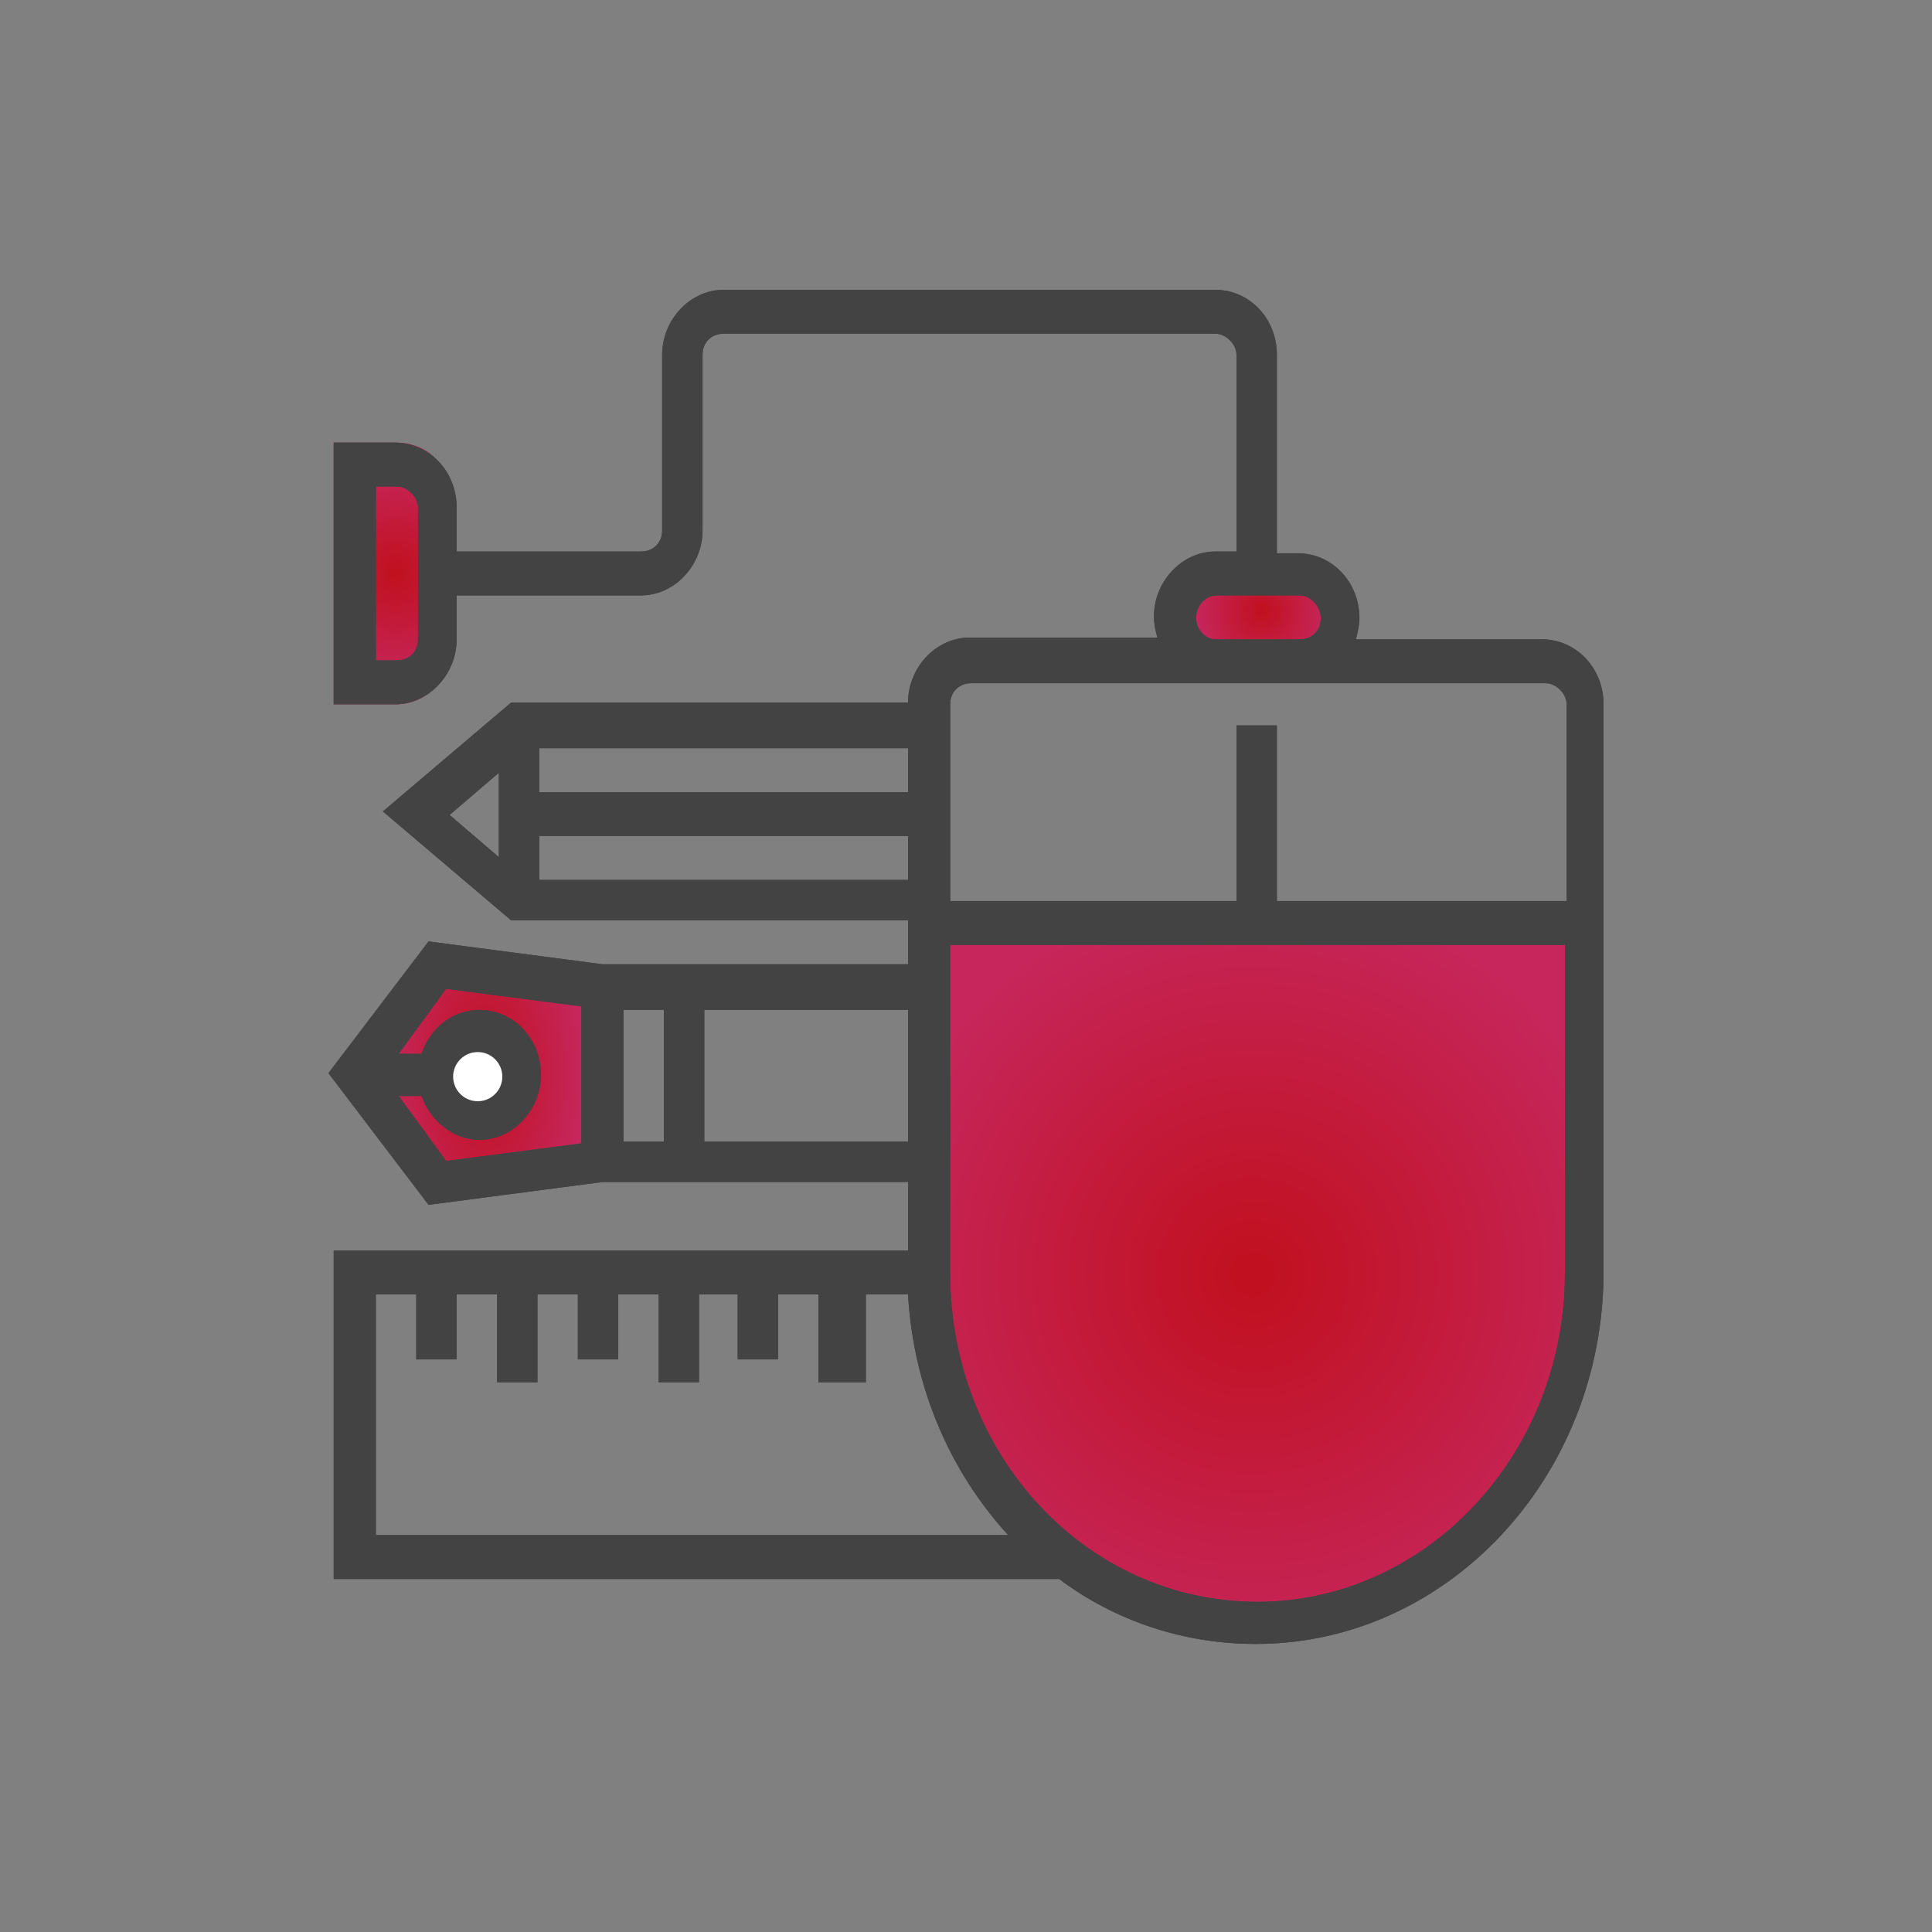
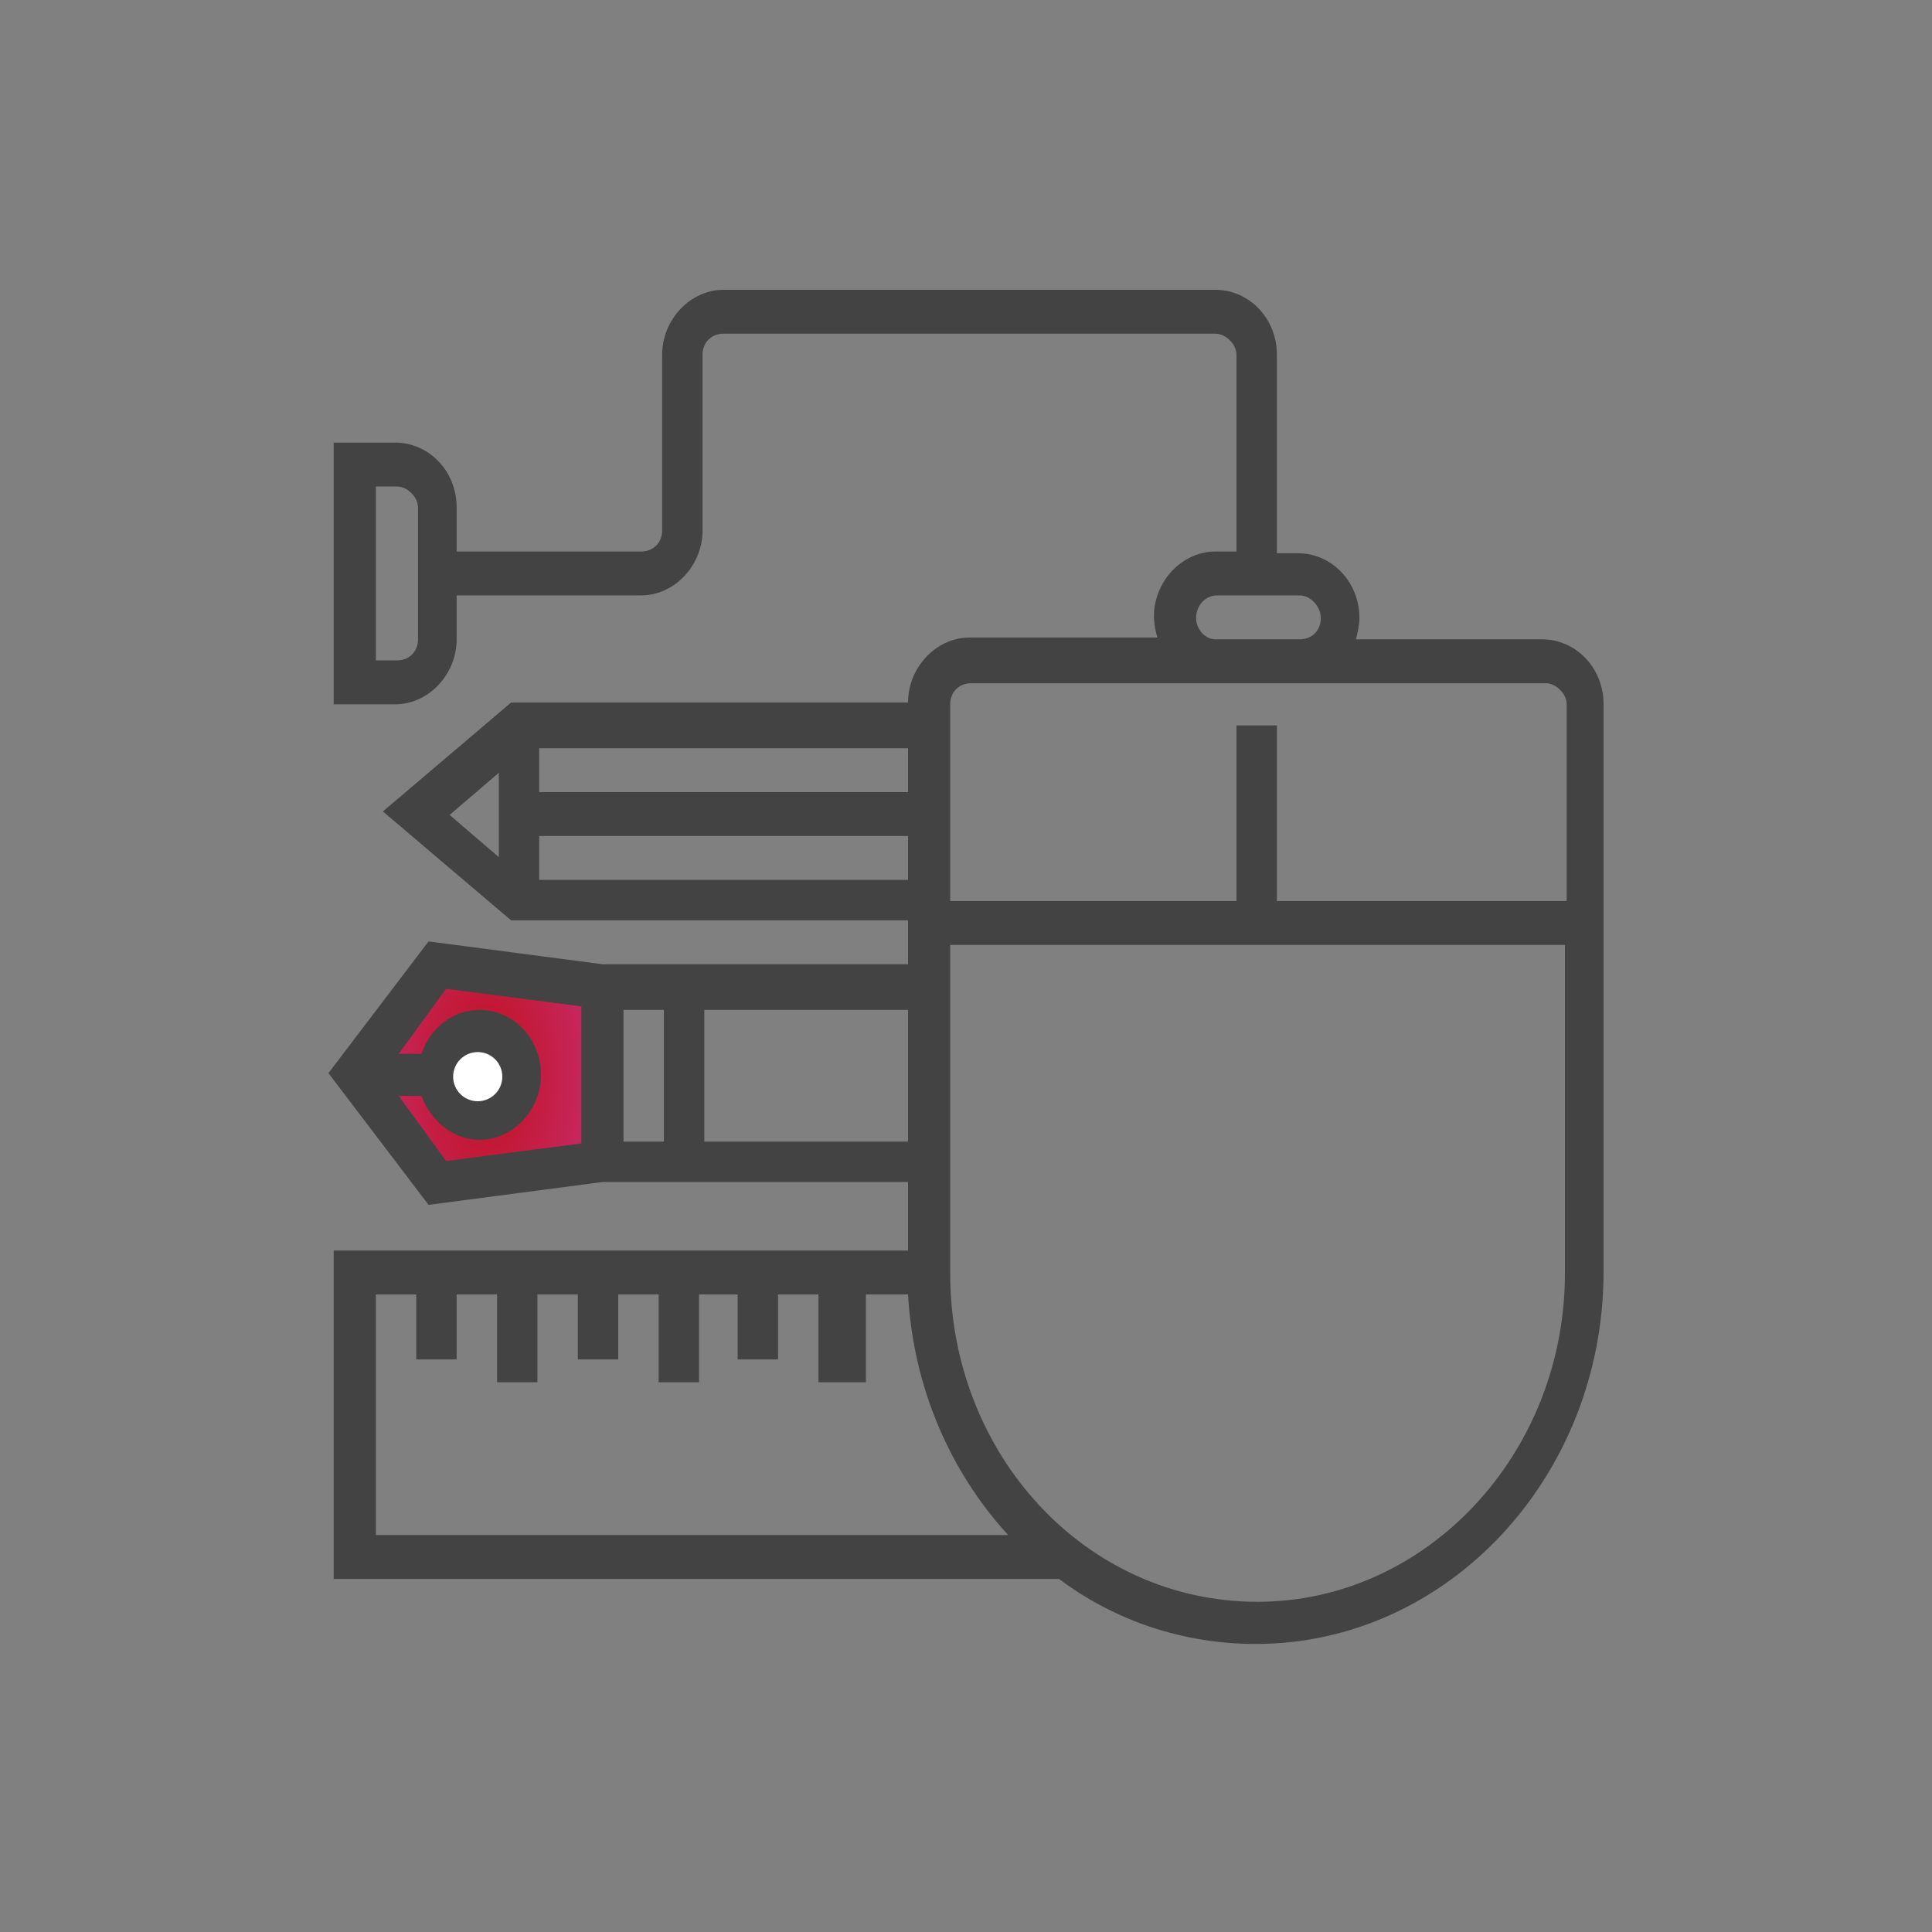
<svg xmlns="http://www.w3.org/2000/svg" xmlns:xlink="http://www.w3.org/1999/xlink" version="1.1" id="Layer_1" x="0px" y="0px" viewBox="0 0 110 110" style="enable-background:new 0 0 110 110;" xml:space="preserve">
  <rect x="0" y="0" width="110" height="110" fill="#808080" stroke="none" />
  <style type="text/css">
	.st0{fill:url(#SVGID_1_);}
	.st1{fill:url(#SVGID_2_);}
	.st2{fill:url(#SVGID_3_);}
	.st3{fill:url(#SVGID_4_);}
	.st4{fill:#444344;}
	.st5{clip-path:url(#SVGID_6_);fill:#444344;}
	.st6{fill:#FFFFFF;}
</style>
  <g>
    <radialGradient id="SVGID_1_" cx="22.512" cy="78.698" r="6.191" gradientTransform="matrix(1 0 0 -1 0 111.3)" gradientUnits="userSpaceOnUse">
      <stop offset="0" style="stop-color:#C1101E" />
      <stop offset="1" style="stop-color:#C6265B" />
    </radialGradient>
-     <path class="st0" d="M19,40.1h3.5c0,0,3.5,0.3,3.5-5c0,0,0-2.5,0-5.1c0-2.5-0.9-4.8-3.5-4.8c-3.5,0-3.5,0-3.5,0V40.1z" />
    <radialGradient id="SVGID_2_" cx="-1244.901" cy="1025.589" r="3.708" gradientTransform="matrix(0 1 1 0 -953.764 1279.678)" gradientUnits="userSpaceOnUse">
      <stop offset="0" style="stop-color:#C1101E" />
      <stop offset="1" style="stop-color:#C6265B" />
    </radialGradient>
-     <path class="st1" d="M67.3,32.7v2.1c0,0-0.2,2.1,3,2.1c0,0,1.5,0,3.1,0c1.5,0,2.9-0.6,2.9-2.1c0-2.1,0-2.1,0-2.1H67.3z" />
    <radialGradient id="SVGID_3_" cx="-1113.049" cy="707.386" r="4.163" gradientTransform="matrix(0 2.459 1.32 0 -906.117 2798.079)" gradientUnits="userSpaceOnUse">
      <stop offset="0" style="stop-color:#C1101E" />
      <stop offset="1" style="stop-color:#C6265B" />
    </radialGradient>
    <path class="st2" d="M24,55.8l-3.1,5.5c0,0,0.9,5.9,5,5.9c0,0,2.3-0.9,4.3-0.9s3.9,0.4,3.9-3.4c0-5.1-0.1-6.9-0.1-6.9L24,55.8z" />
    <radialGradient id="SVGID_4_" cx="71.35" cy="38.75" r="22.027" gradientTransform="matrix(1 0 0 -1 0 111.3)" gradientUnits="userSpaceOnUse">
      <stop offset="0" style="stop-color:#C1101E" />
      <stop offset="1" style="stop-color:#C6265B" />
    </radialGradient>
-     <polygon class="st3" points="53,52.3 90.1,52.5 90,76.8 83.6,88.3 72,92.8 62.2,89.8 54.5,82.3 52.7,65  " />
    <g>
      <g>
-         <path id="SVGID_826_" class="st4" d="M49.3,78.7v-5h2.4c0.3,5.3,2.4,10.1,5.7,13.7H21.4V73.7h2.3v3.7H26v-3.7h2.3v5h2.3v-5h2.3     v3.7h2.3v-3.7h2.3v5h2.3v-5H42v3.7h2.3v-3.7h2.3v5H49.3z M26,61.3c0-0.7,0.5-1.2,1.2-1.2c0.6,0,1.2,0.6,1.2,1.2     c0,0.7-0.5,1.2-1.2,1.2C26.6,62.5,26,62,26,61.3 M35.4,57.5h16.3V65H40.1v-7.5h-2.3V65h-2.3v-7.5H35.4z M25.4,56.3l7.7,1v7.8     l-7.7,1l-2.7-3.7H24c0.5,1.4,1.8,2.5,3.3,2.5c1.9,0,3.5-1.7,3.5-3.7c0-2.1-1.6-3.7-3.5-3.7c-1.5,0-2.8,1-3.3,2.5h-1.3L25.4,56.3z      M54.1,72.5V53.8h35v18.7c0,10.3-7.9,18.7-17.5,18.7C61.8,91.2,54.1,82.8,54.1,72.5 M30.7,47.6h21v2.5h-21V47.6z M25.6,46.4     l2.8-2.4v4.8L25.6,46.4z M30.7,42.6h21v2.5h-21V42.6z M54.1,40.1c0-0.7,0.5-1.2,1.2-1.2H88c0.6,0,1.2,0.6,1.2,1.2v11.2H72.7v-10     h-2.3v10H54.1V40.1z M68.1,35.2c0-0.7,0.5-1.3,1.2-1.3h4.7c0.6,0,1.2,0.6,1.2,1.3s-0.5,1.2-1.2,1.2h-4.8     C68.6,36.4,68.1,35.8,68.1,35.2 M21.4,27.7h1.2c0.6,0,1.2,0.6,1.2,1.2v7.5c0,0.7-0.5,1.2-1.2,1.2h-1.2V27.7z M41.2,16.5     c-1.9,0-3.5,1.7-3.5,3.7v10c0,0.7-0.5,1.2-1.2,1.2H26v-2.5c0-2.1-1.6-3.7-3.5-3.7H19v14.9h3.5c1.9,0,3.5-1.7,3.5-3.7v-2.5h10.5     c1.9,0,3.5-1.7,3.5-3.7v-10c0-0.7,0.5-1.2,1.2-1.2h28c0.6,0,1.2,0.6,1.2,1.2v11.2h-1.2c-1.9,0-3.5,1.7-3.5,3.7     c0,0.4,0.1,0.9,0.2,1.2H55.2c-1.9,0-3.5,1.7-3.5,3.7H29.1l-7.3,6.2l7.3,6.2h22.6v2.5H34.3l-9.9-1.3l-5.7,7.5l5.7,7.5l9.9-1.3     h17.4v3.9H19v18.7h41.3c3.2,2.4,7.1,3.7,11.2,3.7c10.9,0,19.8-9.5,19.8-21.2V40.1c0-2.1-1.6-3.7-3.5-3.7H77.2     c0.1-0.4,0.2-0.8,0.2-1.2c0-2.1-1.6-3.7-3.5-3.7h-1.2V20.2c0-2.1-1.6-3.7-3.5-3.7H41.2z" />
+         <path id="SVGID_826_" class="st4" d="M49.3,78.7v-5h2.4c0.3,5.3,2.4,10.1,5.7,13.7H21.4V73.7h2.3v3.7H26v-3.7h2.3v5h2.3v-5h2.3     v3.7h2.3v-3.7h2.3v5h2.3v-5H42v3.7h2.3v-3.7h2.3v5H49.3z M26,61.3c0-0.7,0.5-1.2,1.2-1.2c0.6,0,1.2,0.6,1.2,1.2     c0,0.7-0.5,1.2-1.2,1.2C26.6,62.5,26,62,26,61.3 M35.4,57.5h16.3V65H40.1v-7.5h-2.3V65h-2.3v-7.5H35.4z M25.4,56.3l7.7,1v7.8     l-7.7,1l-2.7-3.7H24c0.5,1.4,1.8,2.5,3.3,2.5c1.9,0,3.5-1.7,3.5-3.7c0-2.1-1.6-3.7-3.5-3.7c-1.5,0-2.8,1-3.3,2.5h-1.3L25.4,56.3z      M54.1,72.5V53.8h35v18.7c0,10.3-7.9,18.7-17.5,18.7C61.8,91.2,54.1,82.8,54.1,72.5 M30.7,47.6h21v2.5h-21V47.6z M25.6,46.4     l2.8-2.4v4.8z M30.7,42.6h21v2.5h-21V42.6z M54.1,40.1c0-0.7,0.5-1.2,1.2-1.2H88c0.6,0,1.2,0.6,1.2,1.2v11.2H72.7v-10     h-2.3v10H54.1V40.1z M68.1,35.2c0-0.7,0.5-1.3,1.2-1.3h4.7c0.6,0,1.2,0.6,1.2,1.3s-0.5,1.2-1.2,1.2h-4.8     C68.6,36.4,68.1,35.8,68.1,35.2 M21.4,27.7h1.2c0.6,0,1.2,0.6,1.2,1.2v7.5c0,0.7-0.5,1.2-1.2,1.2h-1.2V27.7z M41.2,16.5     c-1.9,0-3.5,1.7-3.5,3.7v10c0,0.7-0.5,1.2-1.2,1.2H26v-2.5c0-2.1-1.6-3.7-3.5-3.7H19v14.9h3.5c1.9,0,3.5-1.7,3.5-3.7v-2.5h10.5     c1.9,0,3.5-1.7,3.5-3.7v-10c0-0.7,0.5-1.2,1.2-1.2h28c0.6,0,1.2,0.6,1.2,1.2v11.2h-1.2c-1.9,0-3.5,1.7-3.5,3.7     c0,0.4,0.1,0.9,0.2,1.2H55.2c-1.9,0-3.5,1.7-3.5,3.7H29.1l-7.3,6.2l7.3,6.2h22.6v2.5H34.3l-9.9-1.3l-5.7,7.5l5.7,7.5l9.9-1.3     h17.4v3.9H19v18.7h41.3c3.2,2.4,7.1,3.7,11.2,3.7c10.9,0,19.8-9.5,19.8-21.2V40.1c0-2.1-1.6-3.7-3.5-3.7H77.2     c0.1-0.4,0.2-0.8,0.2-1.2c0-2.1-1.6-3.7-3.5-3.7h-1.2V20.2c0-2.1-1.6-3.7-3.5-3.7H41.2z" />
      </g>
      <g>
        <defs>
-           <path id="SVGID_5_" d="M49.3,78.7v-5h2.4c0.3,5.3,2.4,10.1,5.7,13.7H21.4V73.7h2.3v3.7H26v-3.7h2.3v5h2.3v-5h2.3v3.7h2.3v-3.7      h2.3v5h2.3v-5H42v3.7h2.3v-3.7h2.3v5H49.3z M26,61.3c0-0.7,0.5-1.2,1.2-1.2c0.6,0,1.2,0.6,1.2,1.2c0,0.7-0.5,1.2-1.2,1.2      C26.6,62.5,26,62,26,61.3 M35.4,57.5h16.3V65H40.1v-7.5h-2.3V65h-2.3v-7.5H35.4z M25.4,56.3l7.7,1v7.8l-7.7,1l-2.7-3.7H24      c0.5,1.4,1.8,2.5,3.3,2.5c1.9,0,3.5-1.7,3.5-3.7c0-2.1-1.6-3.7-3.5-3.7c-1.5,0-2.8,1-3.3,2.5h-1.3L25.4,56.3z M54.1,72.5V53.8      h35v18.7c0,10.3-7.9,18.7-17.5,18.7C61.8,91.2,54.1,82.8,54.1,72.5 M30.7,47.6h21v2.5h-21V47.6z M25.6,46.4l2.8-2.4v4.8      L25.6,46.4z M30.7,42.6h21v2.5h-21V42.6z M54.1,40.1c0-0.7,0.5-1.2,1.2-1.2H88c0.6,0,1.2,0.6,1.2,1.2v11.2H72.7v-10h-2.3v10      H54.1V40.1z M68.1,35.2c0-0.7,0.5-1.3,1.2-1.3h4.7c0.6,0,1.2,0.6,1.2,1.3s-0.5,1.2-1.2,1.2h-4.8C68.6,36.4,68.1,35.8,68.1,35.2       M21.4,27.7h1.2c0.6,0,1.2,0.6,1.2,1.2v7.5c0,0.7-0.5,1.2-1.2,1.2h-1.2V27.7z M41.2,16.5c-1.9,0-3.5,1.7-3.5,3.7v10      c0,0.7-0.5,1.2-1.2,1.2H26v-2.5c0-2.1-1.6-3.7-3.5-3.7H19v14.9h3.5c1.9,0,3.5-1.7,3.5-3.7v-2.5h10.5c1.9,0,3.5-1.7,3.5-3.7v-10      c0-0.7,0.5-1.2,1.2-1.2h28c0.6,0,1.2,0.6,1.2,1.2v11.2h-1.2c-1.9,0-3.5,1.7-3.5,3.7c0,0.4,0.1,0.9,0.2,1.2H55.2      c-1.9,0-3.5,1.7-3.5,3.7H29.1l-7.3,6.2l7.3,6.2h22.6v2.5H34.3l-9.9-1.3l-5.7,7.5l5.7,7.5l9.9-1.3h17.4v3.9H19v18.7h41.3      c3.2,2.4,7.1,3.7,11.2,3.7c10.9,0,19.8-9.5,19.8-21.2V40.1c0-2.1-1.6-3.7-3.5-3.7H77.2c0.1-0.4,0.2-0.8,0.2-1.2      c0-2.1-1.6-3.7-3.5-3.7h-1.2V20.2c0-2.1-1.6-3.7-3.5-3.7H41.2z" />
-         </defs>
+           </defs>
        <clipPath id="SVGID_6_">
          <use xlink:href="#SVGID_5_" style="overflow:visible;" />
        </clipPath>
-         <rect x="18.7" y="16.5" class="st5" width="72.7" height="77.2" />
      </g>
    </g>
    <circle class="st6" cx="27.2" cy="61.3" r="1.4" />
  </g>
</svg>